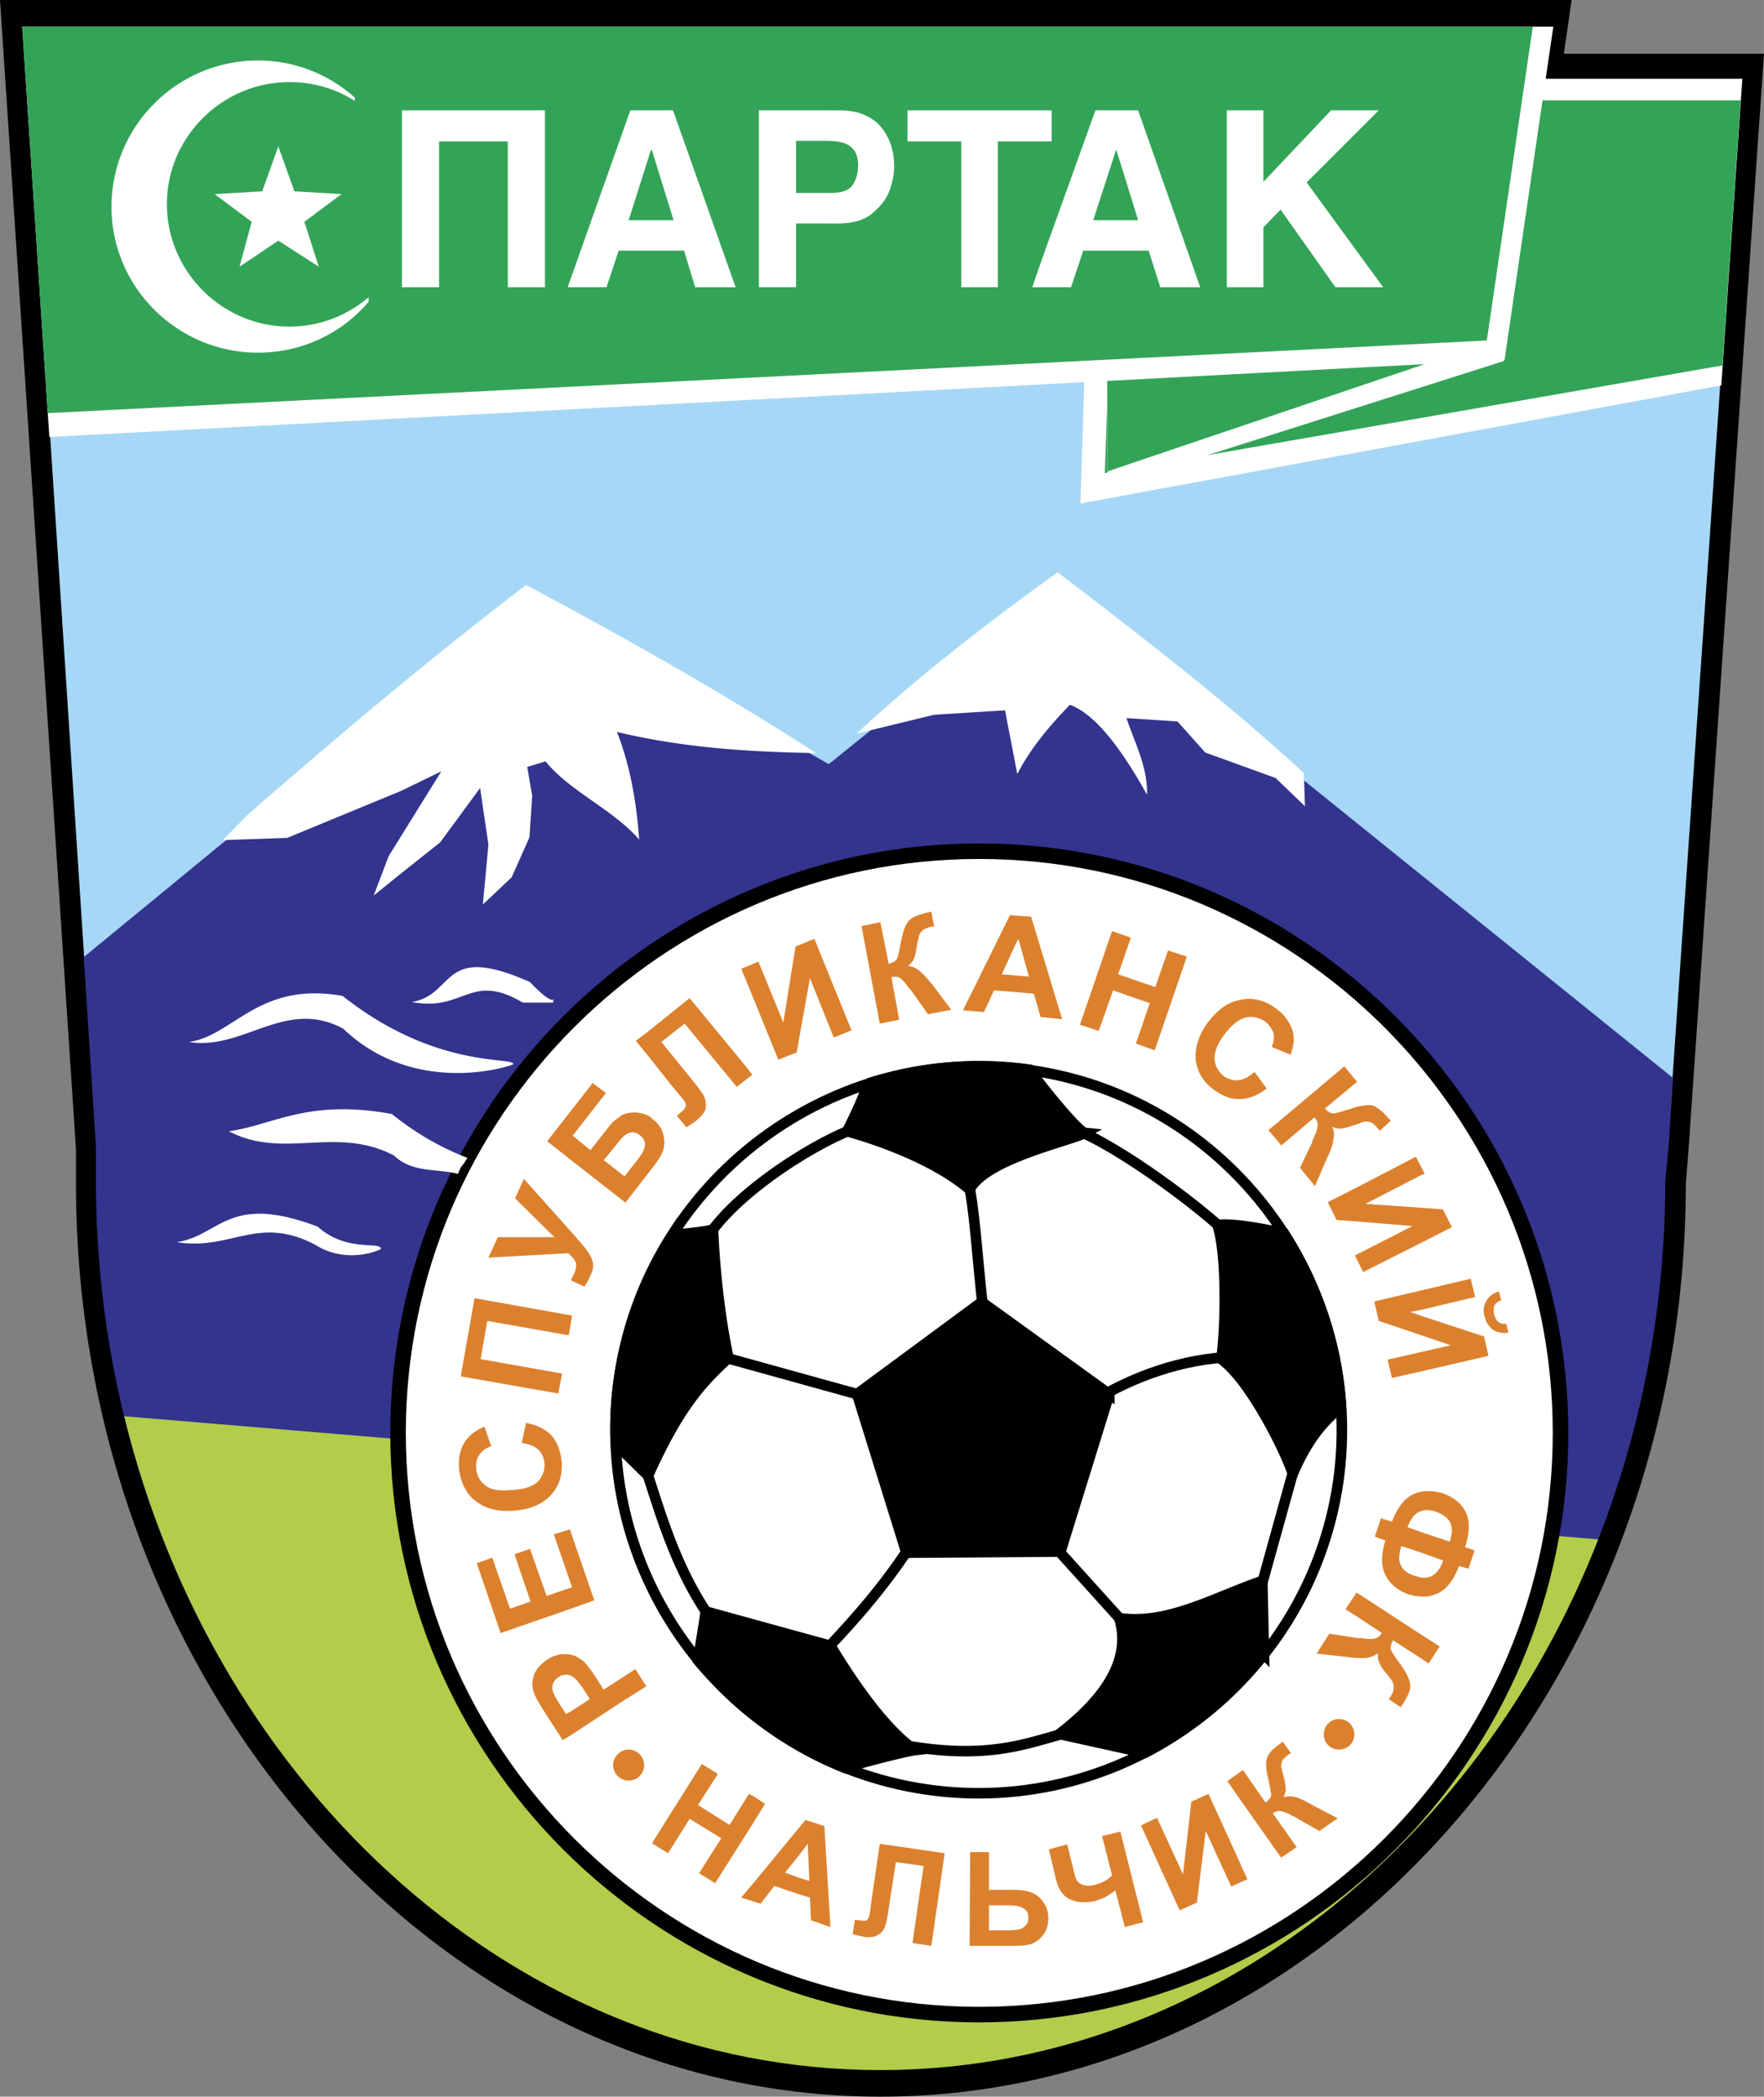
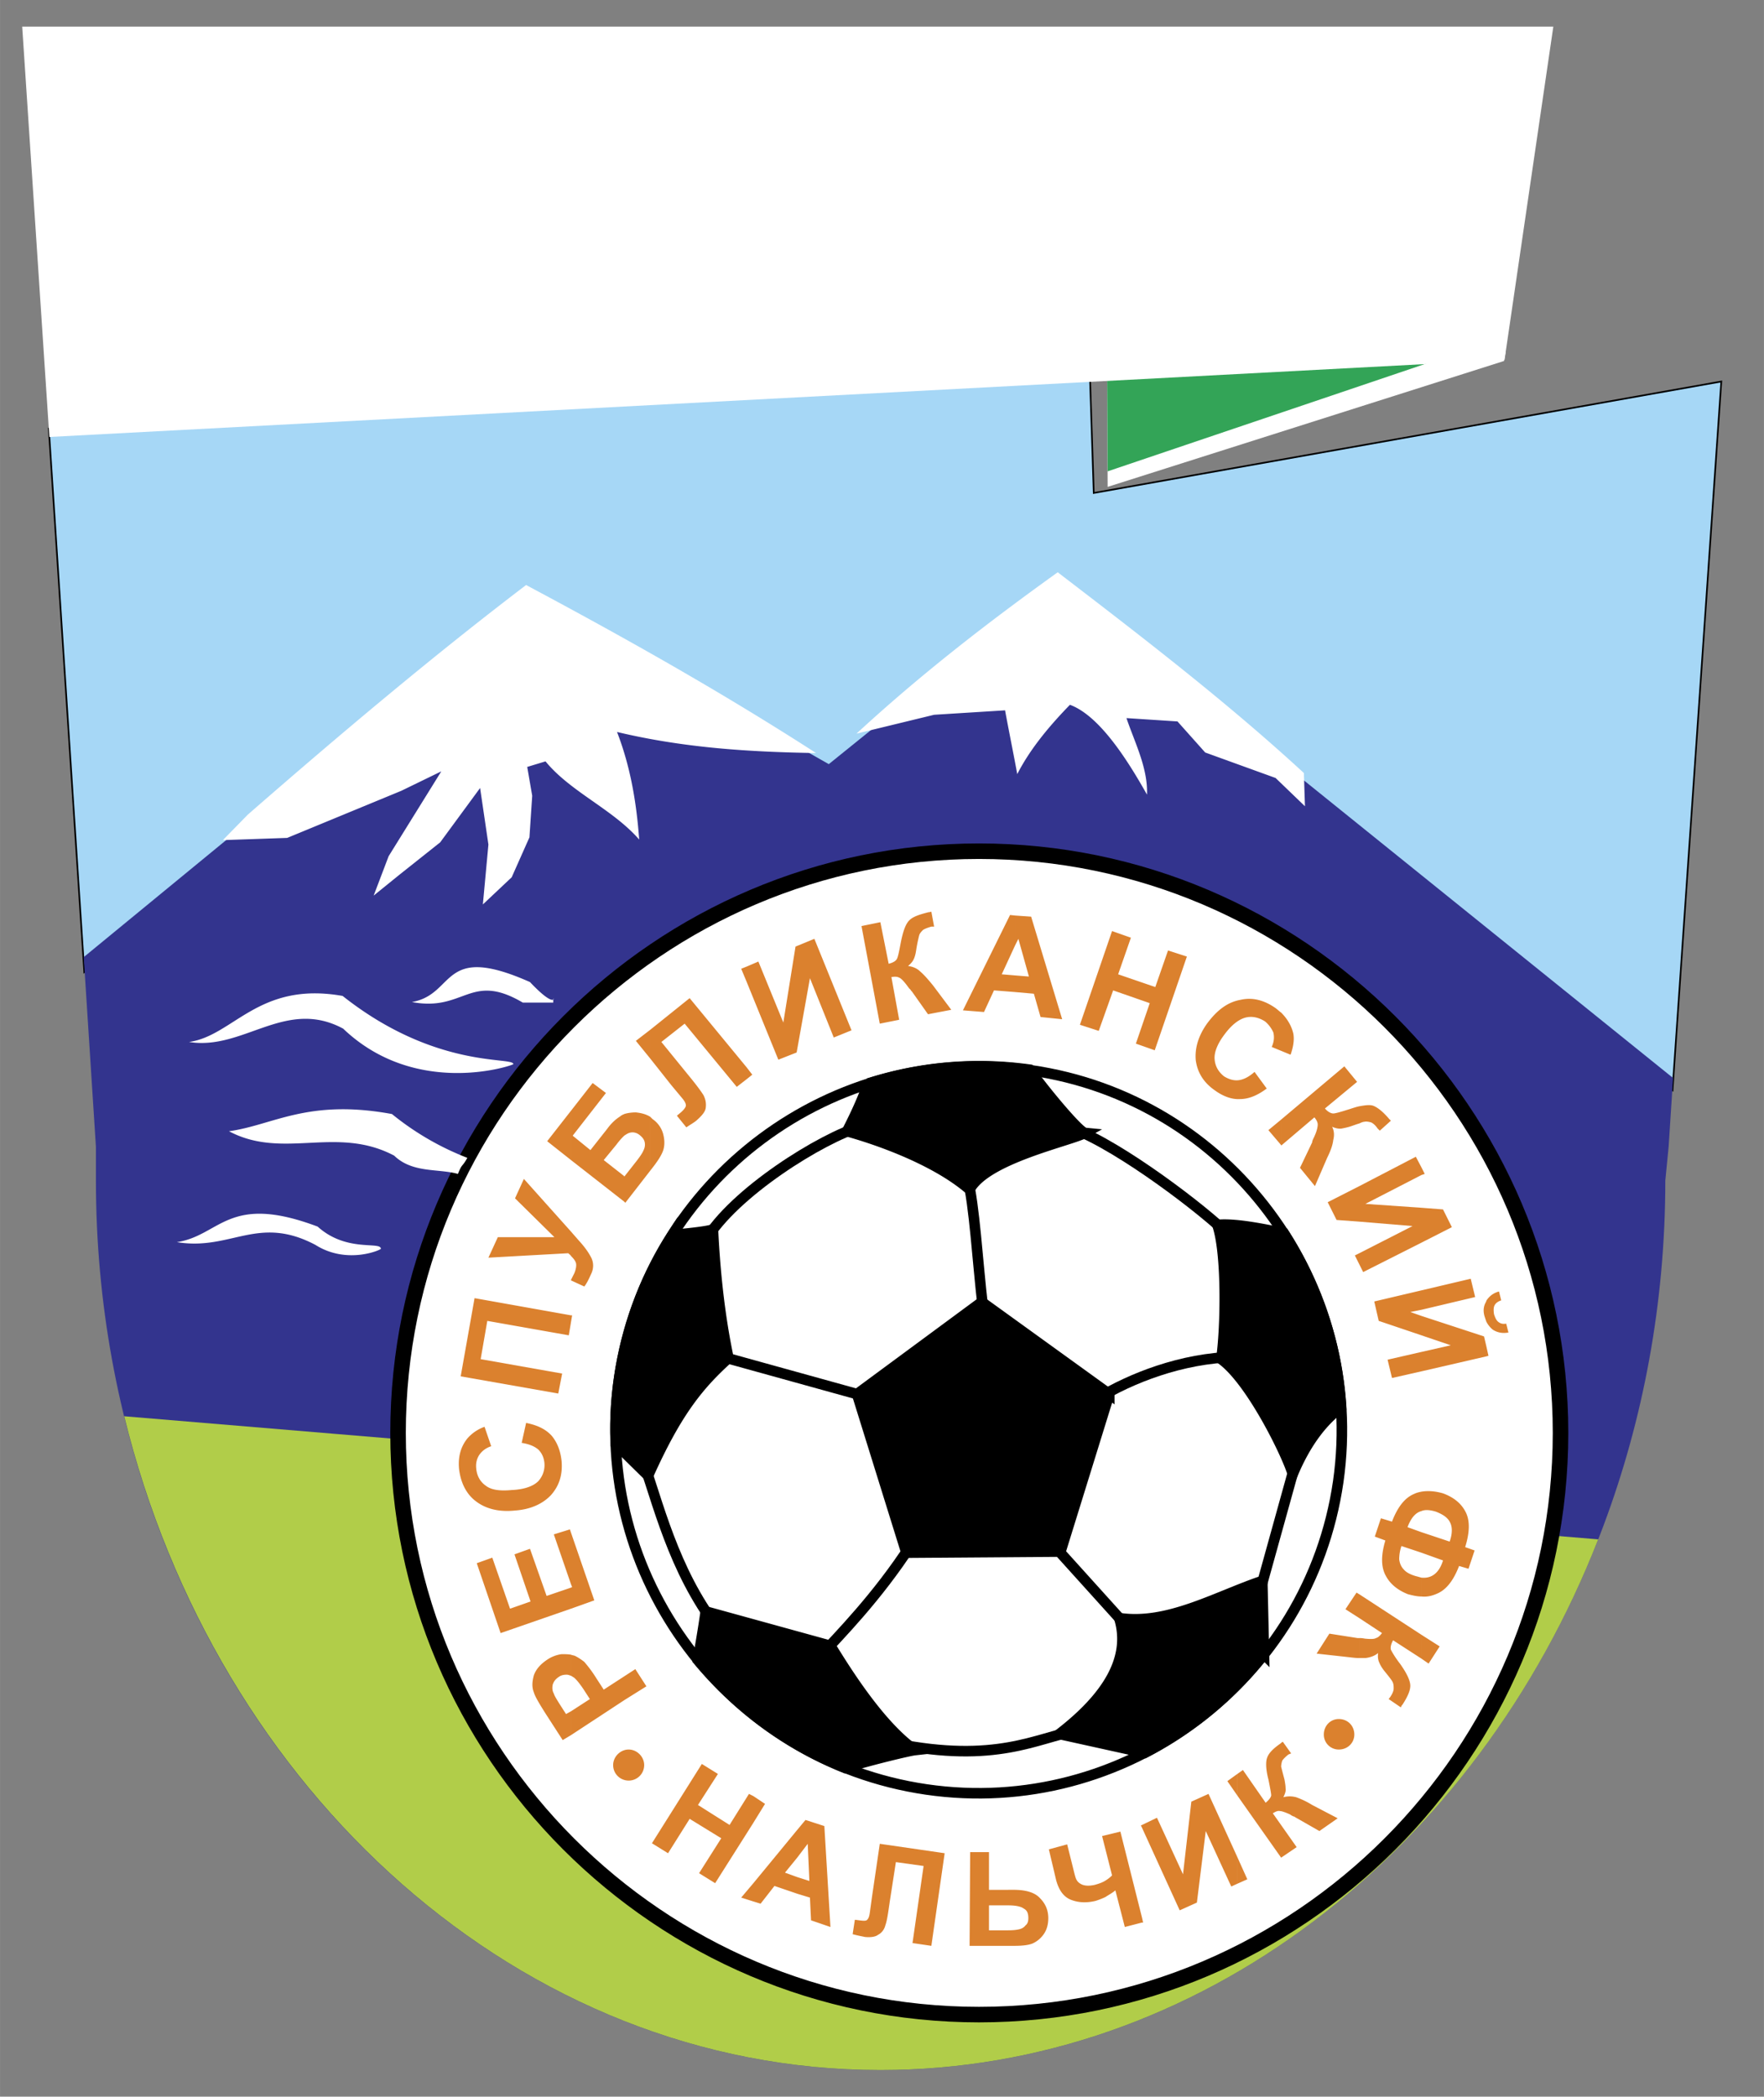
<svg xmlns="http://www.w3.org/2000/svg" width="2104" height="2500" viewBox="0 0 179.609 213.42">
  <rect x="0" y="0" width="179.609" height="213.42" fill="#808080" stroke="none" />
-   <path d="M89.636 213.42c45.099 0 82.014-41.827 82.014-92.91l.283-3.556L179.61 5.475h-20.377L160.022 0H0l7.733 116.955v3.556c0 51.083 36.859 92.909 81.903 92.909z" />
  <path fill="#a6d7f6" stroke="#000" stroke-width=".169" d="M170.296 110.972l4.967-72.138-63.896 11.346-.395-12.079L4.967 43.632 8.58 98.949l45.1-36.52 31.045 17.498 22.522-19.304z" />
-   <path fill="#fff" d="M175.263 39.23l2.145-31.214h-66.041l-1.355 43.236z" />
-   <path fill="#33a457" d="M175.376 37.198l1.862-26.981h-63.444l-1.298 37.931z" />
  <path fill="#fff" d="M112.778 49.56l40.359-12.814.169-.903-40.585.79z" />
  <path fill="#33a457" d="M112.778 47.979L151.5 34.884l-38.779 1.58z" />
  <path fill="#fff" d="M2.258 2.71l2.765 41.769 148.169-7.846L158.16 2.71z" />
-   <path fill="#33a457" d="M2.258 2.71l2.596 39.342 146.532-7.394 4.685-31.948z" />
  <path d="M89.636 210.711c43.971 0 79.927-40.754 79.927-90.539l.338-3.442.452-7-62.824-50.631-23.143 18.683L53.68 60.34 8.523 97.425l1.241 19.305v3.442c.001 49.785 35.957 90.539 79.872 90.539z" fill="#33348e" />
  <path d="M89.636 210.711c32.512 0 60.678-22.296 73.096-54.019L12.644 144.161c9.37 38.271 40.415 66.55 76.992 66.55z" fill="#b1cd49" />
  <path d="M99.682 205.066c32.626 0 59.212-26.586 59.212-59.212 0-32.625-26.586-59.21-59.212-59.21-32.568 0-59.154 26.585-59.154 59.21 0 32.626 26.586 59.212 59.154 59.212z" fill="#fff" stroke="#000" stroke-width="1.581" />
  <path d="M113.625 25.514V22.41h2.258l-2.201-7.112h-.057v-4.064h2.258l6.322 18.006h-4.064l-1.185-3.725h-3.331v-.001zm15.014 3.725h-3.725V11.233h3.725v7.281l6.887-7.281h4.854l-7.337 7.338 7.789 10.668h-4.855l-5.588-7.902-1.75 1.806v6.096zm-15.014-18.006v4.064l-2.314 7.112h2.314v3.104h-3.331l-1.242 3.725h-2.991v-2.766l5.474-15.24h2.09v.001zm-7.563 3.161h1.016v-3.161h-1.016v3.161zm0-3.161v3.161h-4.459v14.845h-3.726V14.394h-5.476v-3.161h13.661zm0 15.24l-.96 2.766h.96v-2.766zm-21.845-3.725v-3.104h.338c1.186 0 1.976-.282 2.314-.903.338-.564.508-1.186.508-1.919 0-.903-.282-1.524-.791-1.918-.507-.396-1.298-.565-2.37-.565v-3.104h1.297c1.129 0 2.145.226 2.935.677.847.452 1.468 1.129 1.919 2.032.452.847.678 1.862.678 3.047 0 .734-.169 1.524-.452 2.372-.338.903-.959 1.693-1.806 2.371-.791.677-1.976 1.016-3.444 1.016h-1.126zm0-11.515v3.104h-3.161v5.306h3.162v3.104h-3.162v6.491h-3.782V11.233h6.943zm-17.95 14.281V22.41h2.314l-2.202-7.112h-.113v-4.064h2.258l6.378 18.006h-4.12l-1.129-3.725h-3.386zm-21.562-11.12v14.845h-3.782V11.233h14.562v18.006h-3.782V14.394h-6.998zm21.562-3.161v4.064l-2.258 7.112h2.258v3.104h-3.274l-1.242 3.725H57.8l6.378-18.006h2.089zM26.247 35.899c4.516 0 8.58-1.976 11.289-5.193v-.451c-2.201 1.863-4.967 2.992-8.072 2.992-6.83 0-12.475-5.588-12.475-12.475 0-6.83 5.645-12.418 12.475-12.418 2.428 0 4.742.677 6.661 1.919v-.338c-2.653-2.371-6.096-3.782-9.878-3.782-8.185 0-14.901 6.661-14.901 14.901 0 8.185 6.716 14.845 14.901 14.845z" fill="#fff" />
  <path fill="#fff" d="M25.626 22.578l-3.781-2.822 4.854-.282 1.637-4.572 1.637 4.572 4.798.282-3.782 2.822 1.468 4.572-4.121-2.652-3.951 2.652z" />
  <path d="M136.259 150.822c-2.935 20.208-21.788 34.262-41.939 31.327-20.094-2.935-34.206-21.731-31.271-41.938 2.935-20.15 21.788-34.206 41.882-31.271 20.152 2.878 34.207 21.731 31.328 41.882z" fill="#fff" stroke="#000" stroke-width="1.073" />
  <path d="M100.078 133.098c-.564-4.854-.847-10.329-1.58-13.264M92.796 157.201c-3.499 5.418-7.451 9.369-9.144 11.232M124.631 125.252c-3.217-2.992-11.854-9.426-16.256-10.668M125.761 138.122c-5.476.113-10.668 2.201-13.999 4.233M132.139 148.112l-3.839 13.83M115.092 165.949l-8.918-9.877M109.617 176.166c-4.063.734-8.184 3.387-18.513 1.298M65.589 149.016c1.694 5.023 3.444 12.022 8.354 17.78M88.676 142.298l-15.071-4.176M87.717 114.641c-4.065 1.186-13.039 6.773-15.918 11.684" fill="none" stroke="#000" stroke-width="1.073" />
  <path d="M68.468 125.704c1.976-.169 3.782-.395 4.121-.564.225 4.685.733 9.087 1.58 13.095-2.992 2.709-5.25 5.419-8.185 11.966l-3.274-3.217c-.113-2.202 0-4.46.339-6.774.791-5.306 2.654-10.216 5.419-14.506zm60.227 42.673a37.228 37.228 0 0 1-12.135 10.047l-8.692-1.919c4.91-3.782 7.337-7.733 6.095-11.797 4.912.734 9.765-2.145 14.563-3.781l.169 7.45zm-42.672 11.571c-5.928-2.372-11.007-6.209-14.958-10.95.226-1.468.508-2.936.791-4.968l12.7 3.5c2.032 3.33 5.25 8.241 8.58 10.612-.509.056-4.121.902-7.113 1.806zm2.37-69.654a37.206 37.206 0 0 1 16.427-1.412c1.749 2.428 5.08 6.379 5.644 6.435-1.411.791-10.047 2.597-11.74 5.758-3.613-3.104-9.596-5.137-12.474-5.927 1.071-2.088 1.692-3.556 2.143-4.854zm42.335 15.24c3.331 5.193 5.418 11.29 5.814 17.724-1.92 1.412-3.613 3.669-4.912 6.773-.621-2.088-4.29-9.54-7.281-11.684.452-2.935.621-10.725-.395-13.66 1.693-.168 4.346.34 6.774.847zm-17.781 16.37l-4.967 16.031-15.692.113-5.023-16.144 12.7-9.37 12.982 9.37z" />
  <path d="M68.468 125.704c1.976-.169 3.782-.395 4.121-.564.225 4.685.733 9.087 1.58 13.095-2.992 2.709-5.25 5.419-8.185 11.966l-3.274-3.217c-.113-2.202 0-4.46.339-6.774.791-5.306 2.654-10.216 5.419-14.506zm60.227 42.673a37.228 37.228 0 0 1-12.135 10.047l-8.692-1.919c4.91-3.782 7.337-7.733 6.095-11.797 4.912.734 9.765-2.145 14.563-3.781l.169 7.45zm-42.672 11.571c-5.928-2.372-11.007-6.209-14.958-10.95.226-1.468.508-2.936.791-4.968l12.7 3.5c2.032 3.33 5.25 8.241 8.58 10.612-.509.056-4.121.902-7.113 1.806zm2.37-69.654a37.206 37.206 0 0 1 16.427-1.412c1.749 2.428 5.08 6.379 5.644 6.435-1.411.791-10.047 2.597-11.74 5.758-3.613-3.104-9.596-5.137-12.474-5.927 1.071-2.088 1.692-3.556 2.143-4.854zm42.335 15.24c3.331 5.193 5.418 11.29 5.814 17.724-1.92 1.412-3.613 3.669-4.912 6.773-.621-2.088-4.29-9.54-7.281-11.684.452-2.935.621-10.725-.395-13.66 1.693-.168 4.346.34 6.774.847zm-17.781 16.37l-4.967 16.031-15.692.113-5.023-16.144 12.7-9.37 12.982 9.37z" fill="none" stroke="#000" stroke-width="1.073" />
  <path d="M151.33 138.066v-1.073l.226 1.016-.226.057zm0-3.556v-2.032-.057a2.1 2.1 0 0 1 1.298-.959l.227.902c-.339.113-.564.282-.678.508-.112.226-.112.507-.056.903.113.339.226.621.451.791.226.169.452.226.791.169l.226.903c-.621.113-1.129 0-1.581-.283a2.492 2.492 0 0 1-.678-.845zm0-2.032v2.032l-.169-.509c-.169-.564-.113-1.072.169-1.523zm0 4.515l-.226-.959-6.378-2.088v1.975l2.992 1.016-2.992.678v1.975l6.604-1.523v-1.074zm-6.604 31.835v-2.427l1.862 1.186-1.128 1.75-.734-.509zm0-6.322v-1.919c1.016.114 1.806-.452 2.202-1.749l-2.202-.791v-2.088l2.878.959c.283-.791.283-1.468.057-1.919-.226-.508-.733-.847-1.467-1.129-.564-.17-1.073-.226-1.468-.056v-1.976c.677-.113 1.411-.056 2.202.17 1.072.395 1.862 1.016 2.313 1.918.452.904.396 2.088-.056 3.556l.959.339-.621 1.863-.959-.283c-.565 1.468-1.298 2.427-2.258 2.822-.508.227-1.016.34-1.58.283zm0-29.182v-1.976l5.024-1.185.451 1.863-5.475 1.298zm0-6.83v-3.556l2.202.169.902 1.806-3.104 1.581zm0-6.886v-.79l.339.676-.339.114zm0-.79v.79l-5.701 2.935 5.701.395v3.556l-5.927 2.992-.395-.79v-1.129l5.419-2.766-5.419-.451v-3.613l5.757-2.991.565 1.072zm0 12.53v1.976l-1.128.226 1.128.395v1.975l-4.346-1.468-.452-1.975 4.798-1.129zm0 6.266v1.975l-2.992.677-.451-1.863 3.443-.789zm0 14.224v1.976c-.621.169-1.073.733-1.411 1.637l1.411.508v2.088l-2.032-.677a4.245 4.245 0 0 0-.227 1.354c.057.452.227.79.452 1.016.226.282.621.508 1.185.678.226.056.396.113.621.169v1.919c-.452 0-.903-.112-1.354-.226-1.016-.395-1.807-1.016-2.258-1.862-.508-.904-.508-2.089-.057-3.612l-1.073-.396.621-1.863 1.129.339c.564-1.468 1.298-2.428 2.258-2.822.227-.113.453-.169.735-.226zm0 14.563l-6.322-4.121v2.427l2.313 1.524c-.225.282-.395.452-.62.508-.17.112-.565.112-1.129.056-.283-.056-.452-.056-.509-.056h-.056v2.032h.621c.507-.057.959-.226 1.297-.508-.056.395 0 .734.113.96.113.282.282.564.508.847.452.564.734.902.847 1.128.114.226.114.452.114.677 0 .227-.114.508-.339.847l-.169.226 1.242.847c.057-.17.113-.226.169-.283.508-.79.791-1.411.791-1.919s-.339-1.242-1.016-2.201c-.565-.734-.847-1.242-.96-1.467-.057-.226 0-.564.226-.959l2.879 1.862v-2.427zm-6.322-52.043v-1.75c.621-.112 1.072-.169 1.411-.056.452.169 1.016.621 1.637 1.354l.169.169-1.129 1.016-.226-.225c-.226-.339-.508-.565-.677-.621-.226-.057-.452-.114-.678-.057-.112.001-.281.058-.507.17zm0-1.75v1.75c-.226.057-.508.169-.847.282-.339.113-.621.17-.903.226s-.621 0-1.016-.17c.226.452.226.903.113 1.355-.056.507-.282 1.128-.621 1.806l-1.242 2.878-1.523-1.862 1.242-2.596c0-.057 0-.113.056-.226 0-.057.114-.226.226-.509.226-.507.282-.903.282-1.072 0-.226-.112-.452-.338-.734l-3.387 2.878v-2.652l6.435-5.419 1.298 1.58-3.274 2.709c.283.339.622.508.847.508.226 0 .791-.169 1.693-.452.339-.11.677-.223.959-.28zm0 8.128l-3.218 1.637.904 1.807 2.314.169v-3.613zm0 6.83v1.129l-.452-.904.452-.225zm0 34.714v2.427l-1.412-.903 1.129-1.693.283.169zm0 4.46v2.032c-.395 0-.791-.057-1.298-.114l-3.047-.338 1.297-2.032 2.878.452h.17zm-7.959-59.776v-3.895c.678.677 1.073 1.411 1.242 2.145.113.621 0 1.355-.282 2.146l-.96-.396zm0-3.895v3.895l-.959-.395c.226-.508.282-.96.169-1.468a3.114 3.114 0 0 0-.847-1.129c-.621-.395-1.299-.564-1.976-.395-.677.169-1.411.733-2.089 1.636-.79 1.016-1.128 1.92-1.071 2.597.056.733.395 1.298.959 1.75.452.282.959.452 1.468.395.507-.056 1.073-.338 1.637-.847l1.242 1.693c-.904.678-1.806 1.073-2.71 1.073-.846.057-1.749-.283-2.596-.903-1.129-.79-1.75-1.806-1.919-3.048-.113-1.242.282-2.541 1.185-3.782 1.016-1.354 2.088-2.145 3.387-2.371 1.242-.282 2.427.057 3.556.847.226.17.395.34.564.452zm0 10.894v2.596l-1.298-1.523 1.298-1.073zm-27.093-12.982v-1.693l1.411.113-1.073-3.838-.338.677v-3.048l1.637.113 3.16 10.442-2.201-.226-.678-2.371-1.918-.169zm6.604 3.33l3.273-9.539 1.919.677-1.299 3.725 3.782 1.298 1.298-3.725 1.919.621-3.273 9.54-1.92-.678 1.411-4.12-3.726-1.298-1.467 4.12-1.917-.621zm-6.604-11.12v3.048l-1.355 2.935 1.355.113v1.693l-2.146-.169-1.016 2.201-2.145-.169 4.798-9.708.509.056zm-27.32 16.652v-1.185l.564.733-.564.452zm0-9.878v-1.581l1.185-.508 2.54 6.209 1.242-7.733 1.919-.79 3.782 9.313-1.807.734-2.426-6.039-1.355 7.563-1.863.733-3.217-7.901zm11.685-5.701l1.919-.395.847 4.233c.451-.113.733-.282.846-.508.113-.226.226-.79.396-1.693.226-1.129.507-1.919.902-2.258.339-.339 1.016-.564 1.919-.791.057 0 .113 0 .283-.056l.282 1.524h-.282c-.395.113-.678.226-.847.339-.169.169-.339.339-.395.564-.057.226-.17.678-.283 1.355-.056.396-.112.678-.226.959-.112.282-.283.508-.621.791.452.056.903.226 1.242.564.395.339.79.791 1.298 1.412l1.862 2.483-2.371.452-1.637-2.314a.76.76 0 0 1-.169-.226c-.057 0-.169-.169-.338-.395-.339-.452-.621-.733-.791-.791-.226-.113-.451-.113-.791-.056l.791 4.346-1.975.395-1.861-9.934zm-11.685 4.12v1.581l-.564-1.355.564-.226zm0 10.274v1.185l-1.016.79-5.306-6.435-2.371 1.863 2.71 3.33c.79.959 1.298 1.637 1.58 2.089.227.452.283.846.227 1.298-.057.395-.396.79-.904 1.242-.169.169-.564.395-1.072.733l-.96-1.185.339-.282c.338-.282.507-.508.563-.678.057-.169-.056-.451-.338-.791l-1.129-1.354-2.145-2.709v-2.935l4.008-3.217 5.814 7.056zm-9.822 10.498l.395-.508c.508-.677.847-1.242.96-1.693.113-.451.113-.96-.057-1.581a2.704 2.704 0 0 0-1.073-1.467l-.226-.226v5.475zm-.395 52.494l-2.257 1.411v-2.427l1.129-.734 1.128 1.75zm.395-66.831v2.935l-1.468-1.806 1.468-1.129zm0 8.862v5.476l-2.54 3.273-.113-.112v-2.597.057l1.242-1.58c.395-.509.621-.847.734-1.129.112-.226.169-.508.112-.79-.057-.283-.226-.508-.508-.734-.338-.282-.733-.338-1.072-.226-.17.056-.339.17-.508.282V113.4c.338-.113.79-.169 1.185-.169.509.055 1.017.168 1.468.45zm-2.652 59.381l-5.418 3.556v-2.427l1.919-1.242-.621-.96c-.452-.676-.79-1.072-1.016-1.242-.113-.056-.169-.113-.282-.169v-2.146c.113.057.226.057.395.114.339.169.678.395.96.621.339.395.79.959 1.242 1.693l.734 1.128 2.088-1.354v2.428h-.001zm0-59.663v2.201a6.833 6.833 0 0 0-.79.904l-1.298 1.58 2.088 1.637v2.597l-5.418-4.233v-5.024l2.202-2.822 1.354 1.016-3.387 4.346 1.807 1.468 1.693-2.145c.451-.621.903-1.016 1.354-1.298.112-.114.282-.171.395-.227zm-5.419 50.349v-2.145l.113-.056-.113-.283v-5.25l2.371 6.887-2.371.847zm0-29.182v-.678h.113l-.113.678zm0-4.234v-.056l.339-.677c.169-.396.225-.791.169-1.016-.057-.226-.227-.452-.508-.734v-2.483l.79.903c.621.677 1.016 1.242 1.298 1.806.227.508.227 1.073-.056 1.637-.226.509-.451.959-.677 1.242l-1.355-.622zm0 46.286l-.847.508-1.749-2.709c-.678-1.072-1.073-1.75-1.186-2.145-.226-.564-.169-1.129 0-1.75.226-.621.677-1.129 1.355-1.581a3.415 3.415 0 0 1 1.467-.564c.339 0 .678 0 .96.056v2.146c-.17-.057-.282-.113-.452-.113-.282 0-.564.056-.79.226-.338.226-.508.451-.621.79-.057.282-.057.621.113.903.056.226.338.677.734 1.298l.508.79.508-.282v2.427zm0-63.558v5.024l-2.427-1.919 2.427-3.105zm0 12.305v2.483c-.057-.112-.17-.169-.282-.282l-8.128.452.959-2.088h5.757l-4.007-3.952.903-1.975 4.798 5.362zm0 4.911v.056-.056zm0 3.613v.678l-.226 1.354-8.298-1.468-.676 3.895 8.297 1.467-.396 2.033-9.934-1.75 1.412-7.959 9.821 1.75zm0 22.126v5.25l-1.75-5.08 1.637-.508.113.338zm0 5.588l-2.484.847-1.693-4.798-1.58.565 1.637 4.798-2.089.733-1.806-5.193-1.581.564 2.428 7.113 7.168-2.484v-2.145zm-5.024-14.732l.452-2.032c1.129.226 1.976.621 2.597 1.298.564.677.903 1.524 1.016 2.596.113 1.355-.226 2.483-1.072 3.443-.847.903-2.088 1.468-3.669 1.581-1.637.169-2.992-.169-4.008-.959-.959-.734-1.524-1.863-1.693-3.273-.112-1.242.169-2.259.847-3.104a4.153 4.153 0 0 1 1.75-1.186l.677 1.976c-.508.169-.903.452-1.186.847-.282.395-.395.902-.338 1.411.056.733.395 1.354.959 1.749.564.452 1.468.565 2.652.452 1.299-.057 2.203-.395 2.71-.902a2.426 2.426 0 0 0 .621-1.863c-.056-.508-.226-.96-.621-1.355-.396-.34-.96-.566-1.694-.679zM125.986 191.745v-2.709l1.016 2.257-1.016.452zm0-8.975l4.459 6.322 1.581-1.073-2.427-3.443c.282-.17.508-.283.734-.226.169 0 .508.113 1.016.339.226.169.396.226.451.226.056.057.17.113.17.113l2.371 1.354 1.862-1.299-2.596-1.354a8.428 8.428 0 0 0-1.637-.79 2.506 2.506 0 0 0-1.298 0c.169-.339.282-.678.226-.904 0-.282-.057-.563-.113-.903a57.881 57.881 0 0 1-.338-1.298c0-.225.057-.451.113-.62.113-.17.339-.396.621-.622l.283-.113-.847-1.185c-.112.056-.169.113-.226.169-.733.508-1.185.959-1.354 1.411-.169.395-.169 1.185.113 2.257.169.847.283 1.411.283 1.637-.057.226-.226.452-.564.734l-2.314-3.331-.564.395v2.204zm0-2.201v2.201l-1.016-1.468 1.016-.733zm0 8.467l-2.935-6.435-1.75.79-.847 7.395-2.652-5.757-1.524.733v.282l3.839 8.41 1.75-.79.903-7.282 2.596 5.645.622-.283v-2.708h-.002zm-9.709 6.66v-.508l.113.508h-.113zm0-9.934v.282l-.113-.226.113-.056zm0 9.426v.508l-1.749.452-.96-3.726c-.339.282-.677.452-1.016.678a7.506 7.506 0 0 1-1.017.395c-.959.226-1.749.169-2.483-.113-.733-.282-1.242-.959-1.524-2.032l-.733-3.104 1.863-.509.564 2.259c.169.676.282 1.185.395 1.354.114.226.339.395.621.508.339.112.734.112 1.242 0 .396-.114.734-.226 1.016-.396.282-.169.508-.338.734-.564l-1.016-4.008 1.862-.451 2.201 8.749zm-13.603 2.879v-1.581c.564 0 .903-.055 1.128-.112.226-.057.452-.169.621-.395.226-.169.282-.452.282-.734 0-.452-.112-.79-.452-.959-.282-.226-.846-.339-1.58-.339v-1.581h.564c1.242 0 2.145.283 2.653.847.564.564.846 1.242.846 2.032 0 .678-.169 1.242-.507 1.694a2.757 2.757 0 0 1-1.129.903c-.452.169-1.073.226-1.863.226h-.563zm0-5.701v1.581h-1.976v2.54h1.976v1.581h-3.951l.057-9.539h1.918v3.838h1.976v-.001zm-21.506.395v-1.693l1.242.395-.169-3.781-1.073 1.411v-2.822l.847-1.017 1.919.621.621 10.274-1.976-.678-.112-2.314-1.299-.396zm8.412-5.08l6.604.959-1.354 9.427-1.919-.282 1.129-7.846-2.822-.395-.621 4.007c-.169 1.186-.282 1.976-.452 2.428-.112.452-.395.79-.733.959-.283.226-.791.282-1.355.226-.226-.057-.621-.113-1.242-.283l.226-1.468.452.057c.395.057.621.057.733 0 .169-.112.283-.338.339-.79l.226-1.637.789-5.362zm-12.871-4.855l1.186.791-1.186 1.919v-2.71zm4.459 3.445v2.822l-1.242 1.524 1.242.451v1.693l-2.314-.79-1.411 1.806-.734-.226v-1.863l4.459-5.417zm-14.789 1.354l5.081-8.072 1.637 1.016-2.032 3.161 3.217 2.032 1.976-3.161.452.226v2.71l-3.895 6.152-1.637-1.016 2.258-3.556-3.217-1.975-2.201 3.5-1.639-1.017zm10.33 4.063l-1.242 1.468 1.242.395v-1.863zM64.009 181.246c.847 0 1.58-.677 1.58-1.581 0-.847-.733-1.58-1.58-1.58s-1.58.733-1.58 1.58c0 .904.734 1.581 1.58 1.581zM136.316 178.085c.902 0 1.581-.678 1.581-1.524 0-.902-.678-1.581-1.581-1.581-.847 0-1.524.678-1.524 1.581 0 .847.677 1.524 1.524 1.524z" fill="#db812e" />
  <path d="M53.567 59.55c10.16 5.418 19.982 10.95 29.521 17.103-6.773-.112-13.378-.508-20.264-2.145 1.354 3.5 1.975 7.112 2.258 10.951-2.709-3.104-7-4.854-9.539-7.959l-1.863.565.508 2.935-.282 4.233-1.807 4.064-2.935 2.766.565-6.096-.847-5.757-4.064 5.532-4.121 3.273-2.652 2.146 1.524-4.008 5.362-8.636-4.065 1.975-11.627 4.798-6.548.226 2.541-2.596c9.256-8.073 18.909-16.202 28.335-23.37zM132.76 78.685c-7.902-7.281-16.595-13.942-25.062-20.433-7 5.023-13.886 10.329-20.49 16.425l7.902-1.919 7.225-.452c.396 2.145.847 4.346 1.242 6.492 1.355-2.653 3.387-5.024 5.363-7.056 2.935 1.072 5.757 5.419 7.846 9.144.112-2.709-1.298-5.418-2.088-7.789l5.193.338 2.821 3.161 7.169 2.596 2.991 2.879-.112-3.386zM52.268 108.319c0-.791-7.901.564-17.385-6.943-8.579-1.524-11.12 4.064-15.635 4.685 5.531.903 9.821-4.516 15.691-1.355 7.452 7.112 17.329 3.726 17.329 3.613zM47.583 117.858a28.405 28.405 0 0 1-7.676-4.459c-8.58-1.581-12.08 1.129-16.595 1.75 5.531 2.936 10.95-.621 16.821 2.483 1.862 1.807 4.515 1.298 6.491 1.863.452-1.129.395-.621.959-1.637zM38.778 127.115c0-.791-3.5.395-6.435-2.258-9.143-3.443-9.877.903-14.336 1.581 5.531.902 8.24-2.823 14.111.282 3.217 2.032 6.66.508 6.66.395zM56.333 101.884c0-.903.621 1.242-2.372-1.919-9.144-4.064-7.507 1.242-12.022 2.032 5.362 1.016 5.927-3.104 11.29.057h3.104v-.17z" fill="#fff" />
</svg>